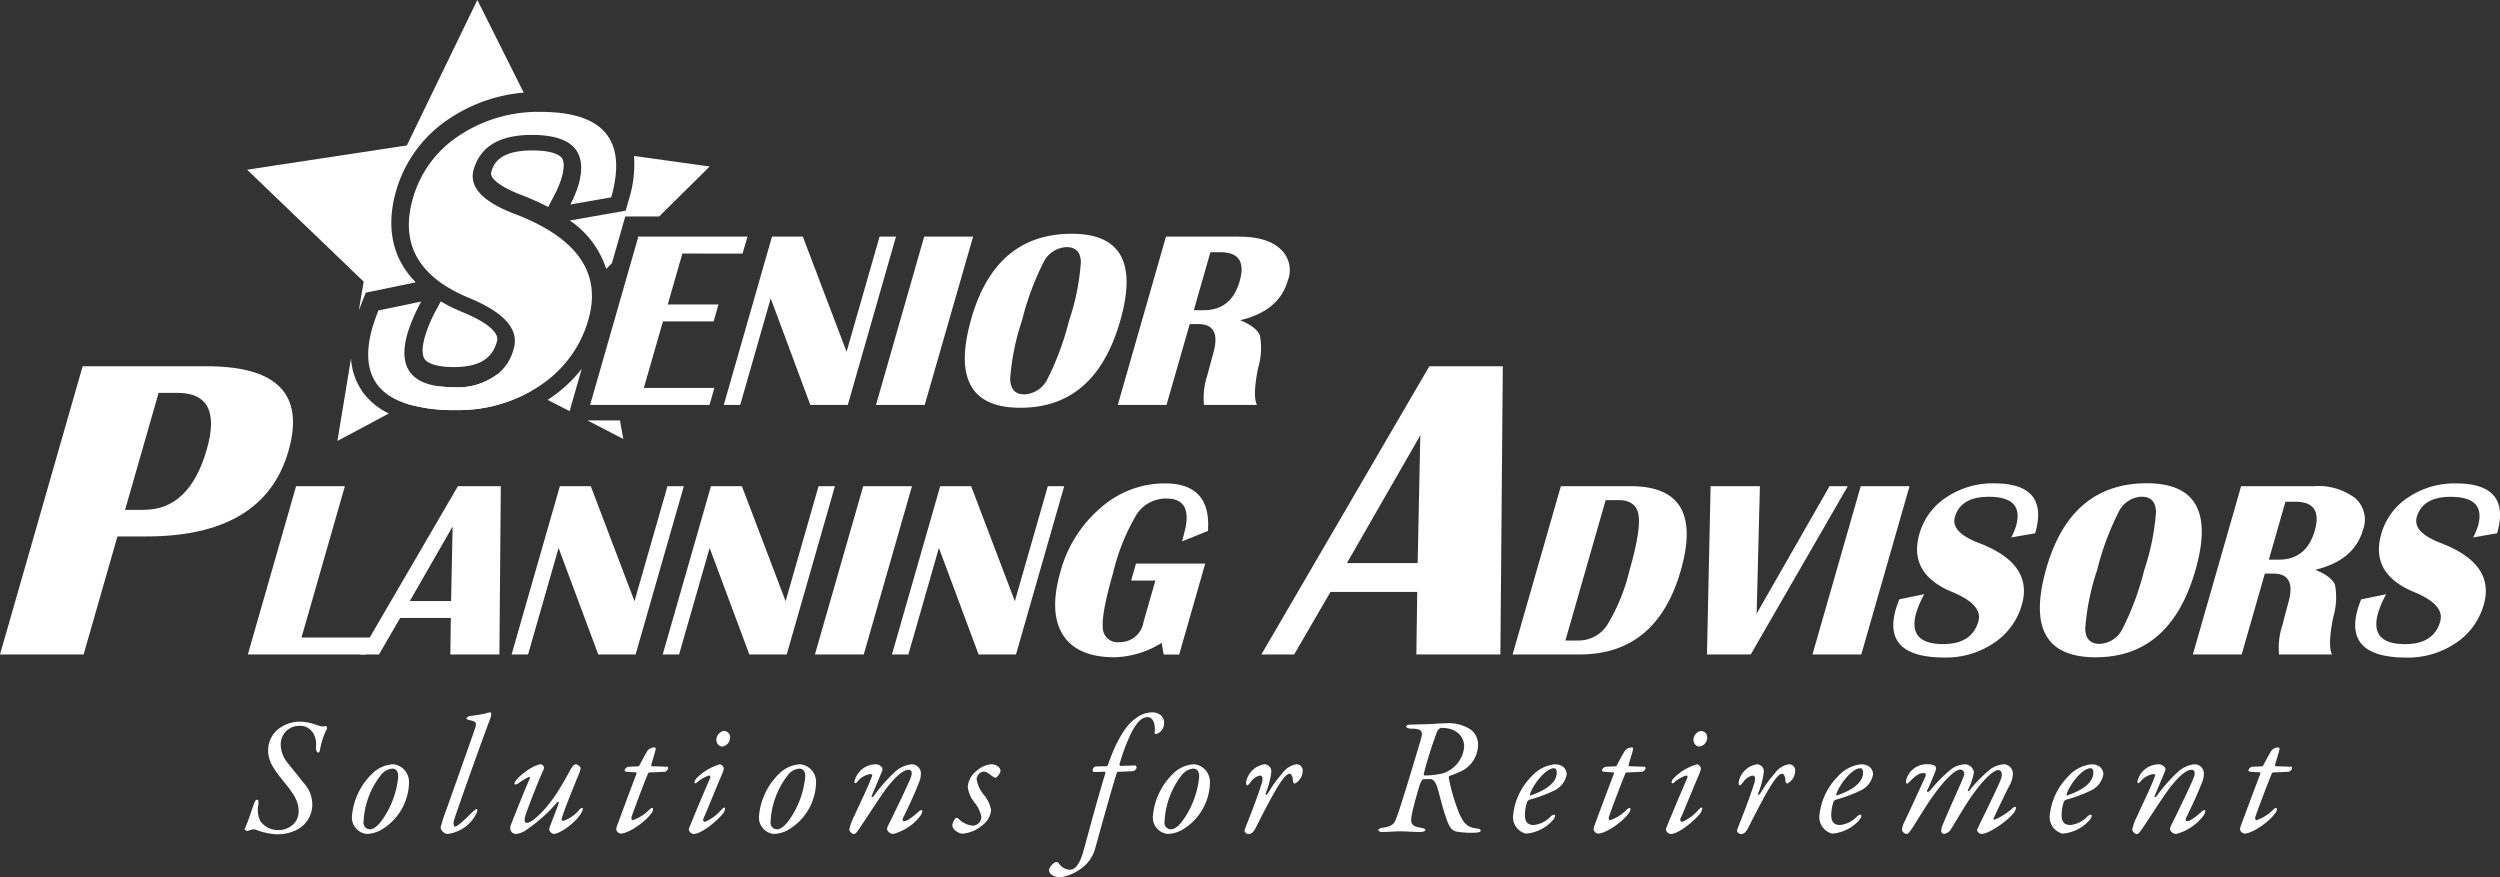
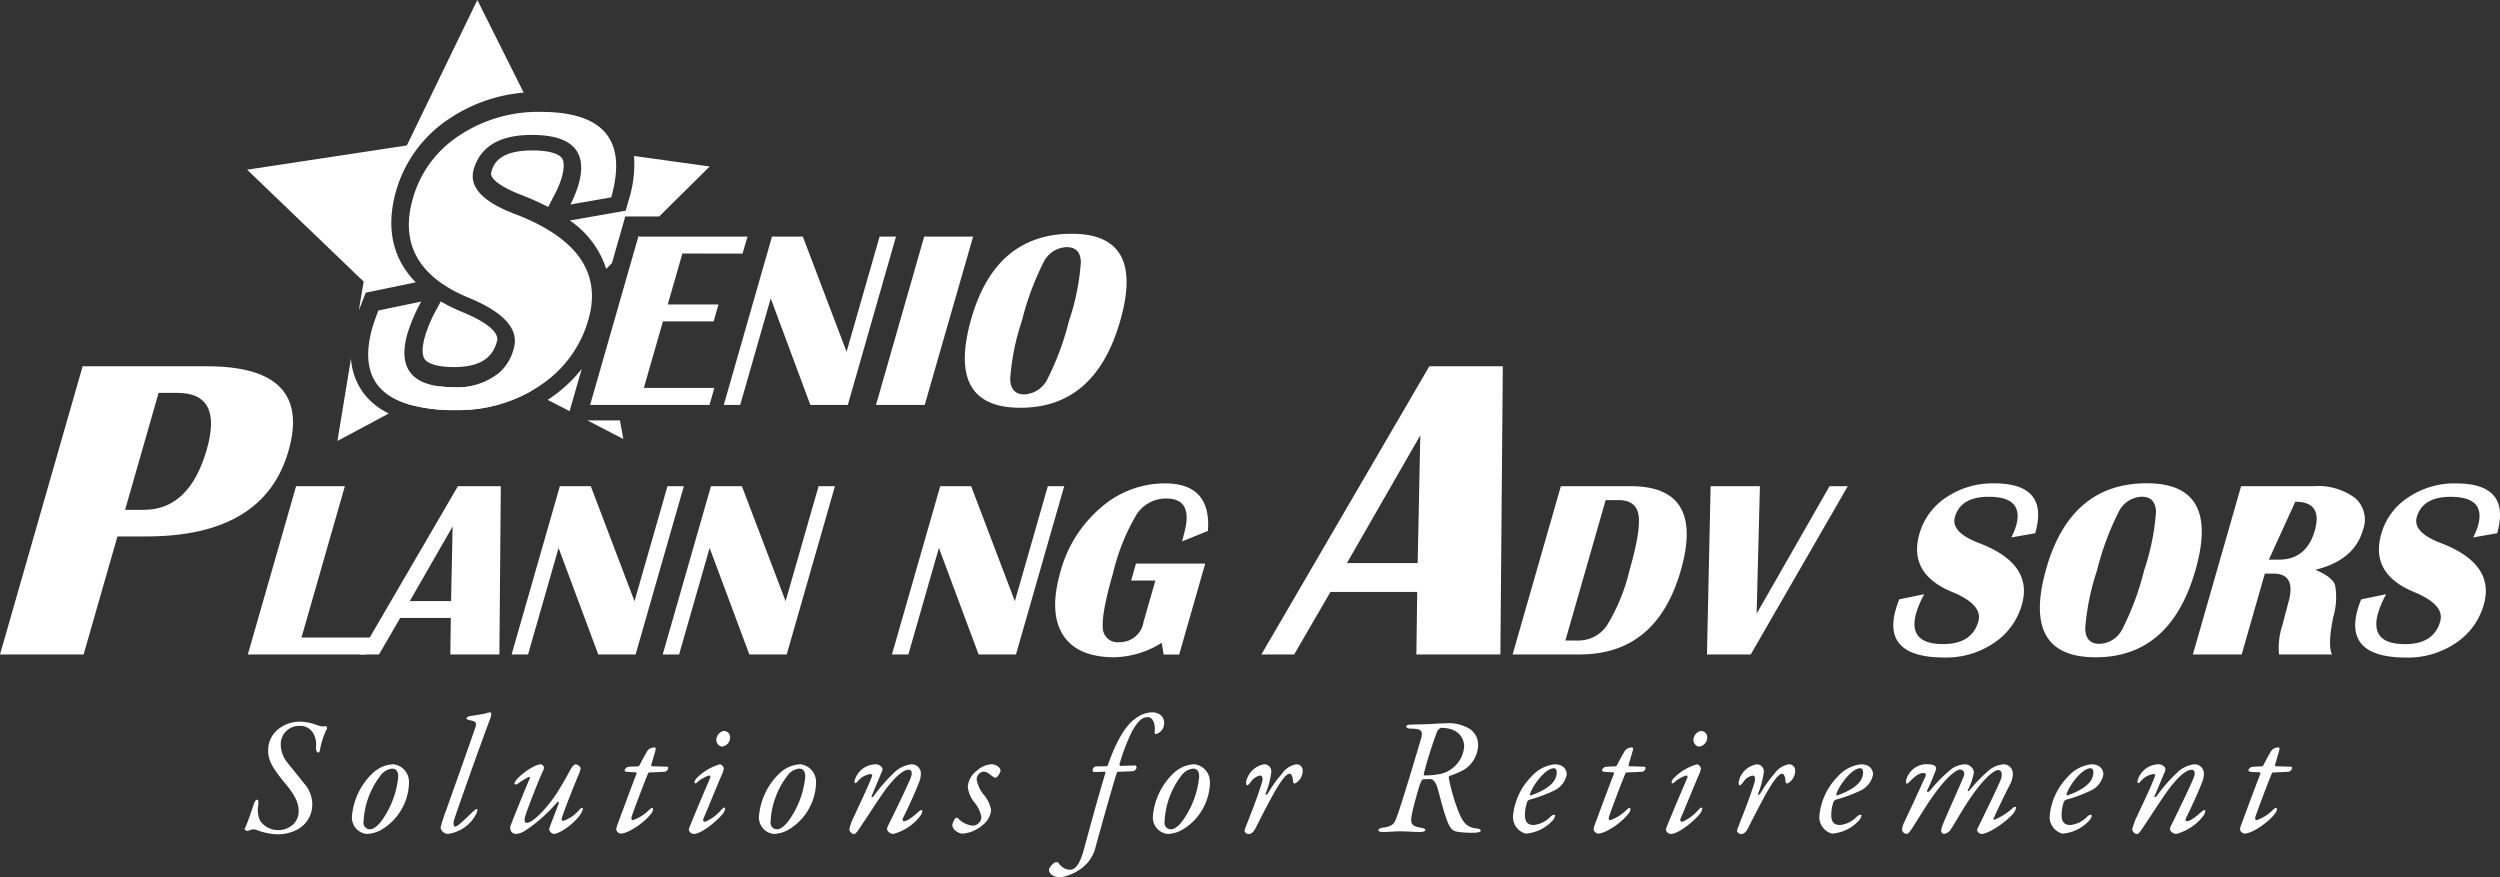
<svg xmlns="http://www.w3.org/2000/svg" width="299.675" height="105.153" viewBox="0 0 299.675 105.153">
  <rect x="0" y="0" width="299.675" height="105.153" fill="#333333" stroke="none" />
  <defs>
    <clipPath id="clip-path">
      <rect id="Rectangle_949" data-name="Rectangle 949" width="299.675" height="105.153" fill="#fff" />
    </clipPath>
  </defs>
  <g id="spa-logo-white" transform="translate(797 1111)">
    <g id="Group_93" data-name="Group 93" transform="translate(-797 -1111)" clip-path="url(#clip-path)">
      <path id="Path_2" data-name="Path 2" d="M25.07,26.678l-6.161,3.294,1.626-9.883a7.858,7.858,0,0,0,1.5,4.15,8.245,8.245,0,0,0,3.037,2.439" transform="translate(21.539 22.885)" fill="#fff" />
      <path id="Path_3" data-name="Path 3" d="M32.595,21.682c-.406,1.433-1.369,3.08-5.155,3.08-1.775,0-3.059-.342-3.487-.92-.364-.492-.364-1.476.021-2.781a16.314,16.314,0,0,1,1.476-3.4l.406-.77a20.43,20.43,0,0,0,2.652,1.3c1.369.556,4.513,2.032,4.086,3.487" transform="translate(26.977 19.24)" fill="#fff" />
      <path id="Path_4" data-name="Path 4" d="M34.063,33.84l-5.989,1.241-.428,1.07c-.15.385-.278.727-.406,1.048l.578-3.444L13.849,20.343l19.145-2.909L41.443,0,47,11.1a18.893,18.893,0,0,0-8.877,3.1,15.444,15.444,0,0,0-6.417,8.685C30.748,26.2,30.662,30.4,34.063,33.84" transform="translate(15.775 0)" fill="#fff" />
      <path id="Path_5" data-name="Path 5" d="M34.365,15.211a30.012,30.012,0,0,0-3.187-1.433c-1.925-.727-3.893-1.84-3.636-2.738.214-.791.749-2.61,4.9-2.61,2.588,0,3.337.62,3.551.9.321.406.3,1.262-.021,2.4a10.814,10.814,0,0,1-.813,1.947Z" transform="translate(31.346 9.603)" fill="#fff" />
      <path id="Path_6" data-name="Path 6" d="M34.775,20.67,33.32,25.74l-2.631-1.348.385-.257a16.827,16.827,0,0,0,3.7-3.465" transform="translate(34.957 23.545)" fill="#fff" />
      <path id="Path_7" data-name="Path 7" d="M36.813,23.56l.406,2.225-4.3-2.225Z" transform="translate(37.498 26.837)" fill="#fff" />
      <path id="Path_8" data-name="Path 8" d="M35.781,13.26h.064l-.086.086Z" transform="translate(40.733 15.105)" fill="#fff" />
      <path id="Path_9" data-name="Path 9" d="M48.7,10l-6.054,5.989H38.582l-1.6,5.6-.685.685a11.148,11.148,0,0,0-4.364-5.8l6.7-1.176.364-1.283A14.139,14.139,0,0,0,39.63,8.74Z" transform="translate(36.37 9.956)" fill="#fff" />
      <path id="Path_10" data-name="Path 10" d="M0,55.071,9.906,20.525H24.811q12.677,0,9.769,10.148Q31.641,40.921,17.545,40.923H14.077L10.022,55.071ZM14.993,37.734h2.252q5.467,0,7.542-7.239,1.941-6.78-3.523-6.781H19.012Z" transform="translate(0 23.38)" fill="#fff" />
      <path id="Path_11" data-name="Path 11" d="M25.52,27.245l-5.2,18.144h8.289l-.58,2.028H13.888l5.784-20.172Z" transform="translate(15.82 31.034)" fill="#fff" />
      <path id="Path_12" data-name="Path 12" d="M37.06,27.245l-.169,20.169h-5.88l.058-4.374H25l-2.541,4.374H20.166L31.918,27.245ZM26.151,41.016H31.1l.184-8.939Z" transform="translate(22.971 31.035)" fill="#fff" />
      <path id="Path_13" data-name="Path 13" d="M49.316,27.245,43.532,47.416H39.055L34.3,34.648l-3.66,12.768H28.669l5.784-20.172H38.16L43.4,41.031l3.953-13.786Z" transform="translate(32.657 31.034)" fill="#fff" />
      <path id="Path_14" data-name="Path 14" d="M57.783,27.245,52,47.416H47.522L42.763,34.648,39.1,47.416H37.137l5.784-20.172h3.707l5.239,13.786L55.82,27.245Z" transform="translate(42.302 31.034)" fill="#fff" />
-       <path id="Path_15" data-name="Path 15" d="M57.3,27.245,51.52,47.416H45.667l5.786-20.172Z" transform="translate(52.019 31.034)" fill="#fff" />
      <path id="Path_16" data-name="Path 16" d="M70.631,27.245,64.849,47.416H60.369L55.612,34.648,51.95,47.416H49.984l5.784-20.172h3.707l5.239,13.786,3.953-13.786Z" transform="translate(56.936 31.034)" fill="#fff" />
      <path id="Path_17" data-name="Path 17" d="M68.819,36.7h8.3L74,47.6H72.137L71.9,46.2a11.133,11.133,0,0,1-5.647,1.731q-4.482,0-6.186-2.682t-.306-7.557A15.309,15.309,0,0,1,64.58,30.02a11.64,11.64,0,0,1,7.7-2.933q5.583,0,5.164,5.7l-3.108,1.258.139-.49.27-1.093c.494-2.374-.267-3.559-2.272-3.559A4.192,4.192,0,0,0,68.9,30.8a25.062,25.062,0,0,0-2.832,7.048q-1.386,4.813-1.224,6.543a1.758,1.758,0,0,0,2.009,1.728,2.858,2.858,0,0,0,2.871-2.421l1.42-4.965H68.239Z" transform="translate(67.351 30.855)" fill="#fff" />
      <path id="Path_18" data-name="Path 18" d="M99.625,20.525l-.291,34.544H89.265l.1-7.491h-10.4l-4.349,7.491H70.685L90.818,20.525ZM80.942,44.111h8.477L89.736,28.8Z" transform="translate(80.516 23.38)" fill="#fff" />
      <path id="Path_19" data-name="Path 19" d="M84.763,47.414l5.786-20.169h8.36q8.914,0,6.013,10.105Q102.034,47.416,92.8,47.414Zm6.33-1.671h1.538a4.1,4.1,0,0,0,3.45-1.825,22.623,22.623,0,0,0,2.7-6.6q1.364-4.768,1.082-6.588t-2.411-1.816H95.918Z" transform="translate(96.552 31.035)" fill="#fff" />
      <path id="Path_20" data-name="Path 20" d="M112.535,27.245,100.9,47.416H95.655l.436-20.172H102l-.391,15.279,8.74-15.279Z" transform="translate(108.96 31.034)" fill="#fff" />
-       <path id="Path_21" data-name="Path 21" d="M113.2,27.245l-5.782,20.172h-5.853l5.786-20.172Z" transform="translate(115.695 31.034)" fill="#fff" />
      <path id="Path_22" data-name="Path 22" d="M123.1,33.069l-2.862.5a8.147,8.147,0,0,0,.565-1.358q1.008-3.517-3.26-3.517-3.369,0-4.064,2.424-.52,1.816,2.875,3.117,6.555,2.5,5.151,7.388a8.142,8.142,0,0,1-3.358,4.6,10.2,10.2,0,0,1-5.921,1.739q-7.5,0-5.825-5.808c.088-.312.227-.7.406-1.166l3-.62a11.689,11.689,0,0,0-.96,2.229q-1.078,3.754,3.221,3.756,3.44,0,4.218-2.708.578-2.005-3.112-3.529-5.326-2.188-3.947-6.986a7.73,7.73,0,0,1,3.241-4.381,9.955,9.955,0,0,1,5.7-1.664q6.652,0,4.935,5.983" transform="translate(120.856 30.854)" fill="#fff" />
      <path id="Path_23" data-name="Path 23" d="M127.141,27.081q8.811,0,5.816,10.428T121,47.941q-8.968,0-5.912-10.665,2.926-10.2,12.054-10.195m-.622,1.609a3.219,3.219,0,0,0-2.762,1.822,33.171,33.171,0,0,0-2.59,7,28.33,28.33,0,0,0-1.42,6.995c.039,1.219.61,1.825,1.718,1.825a3.2,3.2,0,0,0,2.757-1.825,32.871,32.871,0,0,0,2.59-6.995,28.415,28.415,0,0,0,1.42-6.988q-.058-1.832-1.713-1.831" transform="translate(130.208 30.848)" fill="#fff" />
-       <path id="Path_24" data-name="Path 24" d="M122.884,47.414l5.782-20.169h8.674a7.39,7.39,0,0,1,5,1.427,3.438,3.438,0,0,1,.93,3.82q-1.052,3.661-5.713,4.77c1.333.552,2.118,1.159,2.368,1.818a8.29,8.29,0,0,1-.21,3.842c-.46,2.265-.513,3.763-.15,4.492h-6.351a8.552,8.552,0,0,1,.4-3.5l.312-1.2.4-1.506q1-3.488-1.805-3.487h-1.008l-2.777,9.692Zm9.108-11.363h1.183q3.321,0,4.319-3.472t-2.332-3.472h-1.181Z" transform="translate(139.975 31.035)" fill="#fff" />
+       <path id="Path_24" data-name="Path 24" d="M122.884,47.414l5.782-20.169h8.674a7.39,7.39,0,0,1,5,1.427,3.438,3.438,0,0,1,.93,3.82q-1.052,3.661-5.713,4.77c1.333.552,2.118,1.159,2.368,1.818a8.29,8.29,0,0,1-.21,3.842c-.46,2.265-.513,3.763-.15,4.492h-6.351a8.552,8.552,0,0,1,.4-3.5l.312-1.2.4-1.506q1-3.488-1.805-3.487h-1.008l-2.777,9.692Zm9.108-11.363h1.183q3.321,0,4.319-3.472t-2.332-3.472Z" transform="translate(139.975 31.035)" fill="#fff" />
      <path id="Path_25" data-name="Path 25" d="M148.987,33.069l-2.866.5a7.864,7.864,0,0,0,.569-1.358Q147.7,28.7,143.426,28.7q-3.363,0-4.064,2.424-.52,1.816,2.879,3.117,6.549,2.5,5.151,7.388a8.162,8.162,0,0,1-3.358,4.6,10.213,10.213,0,0,1-5.925,1.739q-7.489,0-5.825-5.808c.092-.312.227-.7.411-1.166l3-.62a11.471,11.471,0,0,0-.965,2.229q-1.078,3.754,3.221,3.756,3.446,0,4.218-2.708.578-2.005-3.108-3.529-5.333-2.188-3.951-6.986a7.719,7.719,0,0,1,3.245-4.381,9.945,9.945,0,0,1,5.7-1.664q6.651,0,4.935,5.983" transform="translate(150.337 30.854)" fill="#fff" />
      <path id="Path_26" data-name="Path 26" d="M50.543,13.26l-.021.086.086-.086ZM33.687,29.731a7.9,7.9,0,0,1-5.3,1.583,13.4,13.4,0,0,1-1.668-.107L22.8,33.3a19.727,19.727,0,0,0,5.861.749,17.66,17.66,0,0,0,9.006-2.267Z" transform="translate(25.97 15.105)" fill="#fff" />
      <path id="Path_27" data-name="Path 27" d="M44.865,17.372l4.9-.856C51.71,9.693,48.908,6.27,41.314,6.27a17.048,17.048,0,0,0-9.776,2.845A13.261,13.261,0,0,0,26,16.623c-1.583,5.476.685,9.476,6.76,11.957q6.321,2.631,5.326,6.054a5.732,5.732,0,0,1-1.925,3.059,7.9,7.9,0,0,1-5.3,1.583,13.4,13.4,0,0,1-1.668-.107c-3.636-.449-4.92-2.588-3.85-6.332a21.151,21.151,0,0,1,1.647-3.829l-5.134,1.07c-.3.791-.535,1.455-.706,2.011q-2.054,7.219,4.128,9.177a19.727,19.727,0,0,0,5.861.749,17.66,17.66,0,0,0,9.006-2.267,12.494,12.494,0,0,0,1.134-.706,13.973,13.973,0,0,0,5.754-7.872q2.406-8.375-8.813-12.663c-3.893-1.476-5.519-3.251-4.941-5.326.813-2.781,3.123-4.15,6.973-4.15q7.316,0,5.583,6.011a13.919,13.919,0,0,1-.963,2.332" transform="translate(23.498 7.142)" fill="#fff" />
      <path id="Path_28" data-name="Path 28" d="M51.337,15.292l.6-2.032H38.845l-.021.086L33.069,33.431H47.38l.578-2.032H39.508L41.8,23.421h6.075l.578-2.032H42.374l1.754-6.1Z" transform="translate(37.669 15.105)" fill="#fff" />
      <path id="Path_29" data-name="Path 29" d="M59.234,13.26l-3.957,13.8-5.241-13.8h-3.7L40.559,33.432h1.968l3.658-12.77,4.749,12.77h4.492L61.2,13.26Z" transform="translate(46.201 15.105)" fill="#fff" />
      <path id="Path_30" data-name="Path 30" d="M54.865,13.26,49.089,33.432h5.84l5.8-20.172Z" transform="translate(55.917 15.105)" fill="#fff" />
      <path id="Path_31" data-name="Path 31" d="M66.884,13.1c-6.075,0-10.1,3.38-12.043,10.182q-3.048,10.685,5.9,10.674,8.984,0,11.957-10.439c1.989-6.952.064-10.417-5.818-10.417m-.321,10.417a33.339,33.339,0,0,1-2.588,6.995,3.249,3.249,0,0,1-2.759,1.84c-1.112,0-1.668-.62-1.711-1.84a28.21,28.21,0,0,1,1.412-6.995A33.339,33.339,0,0,1,63.5,16.523,3.224,3.224,0,0,1,66.264,14.7c1.112,0,1.69.6,1.711,1.818a27.862,27.862,0,0,1-1.412,6.995" transform="translate(61.587 14.922)" fill="#fff" />
-       <path id="Path_32" data-name="Path 32" d="M82.083,14.693c-1.07-.963-2.738-1.433-4.984-1.433H68.415L62.639,33.432h5.84l2.781-9.69h1.005c1.882,0,2.481,1.155,1.818,3.487l-.406,1.5-.321,1.2a8.629,8.629,0,0,0-.385,3.508h6.353c-.364-.727-.321-2.225.15-4.492a8.156,8.156,0,0,0,.193-3.85c-.235-.642-1.027-1.262-2.353-1.818,3.1-.727,5.005-2.31,5.711-4.77a3.413,3.413,0,0,0-.941-3.808m-4.834,3.893c-.663,2.332-2.1,3.487-4.321,3.487H71.752l1.989-6.952h1.176c2.225,0,2.995,1.155,2.332,3.465" transform="translate(71.351 15.105)" fill="#fff" />
      <path id="Path_33" data-name="Path 33" d="M22.3,40.82a3.591,3.591,0,0,0,.616.18,1.3,1.3,0,0,0,.537-.041c.06-.019.158.218.139.3a8.985,8.985,0,0,0-.836,2.486c-.019.178-.079.4-.237.4-.139,0-.278-.278-.259-.657a2.621,2.621,0,0,0-.317-1.649,1.812,1.812,0,0,0-1.69-.894A2.192,2.192,0,0,0,18.041,43.2a3.411,3.411,0,0,0,.736,2.066c.259.359,1.251,1.532,2.047,2.565a3.736,3.736,0,0,1,.995,2.584,3.387,3.387,0,0,1-1.731,2.922,5.083,5.083,0,0,1-2.623.6,8.144,8.144,0,0,1-2.387-.537c-.317-.1-.415-.06-.993.139-.06.041-.3-.1-.319-.118-.06-.062-.079-.12-.039-.16.376-.755.913-2.445,1.093-2.96.158-.436.278-.5.379-.5.118,0,.218.1.139.717a2.946,2.946,0,0,0,.257,1.848,2.634,2.634,0,0,0,2.167,1.072,2.6,2.6,0,0,0,1.69-.616,2.123,2.123,0,0,0,.736-1.628c0-1.093-.458-1.968-1.75-3.519-1.213-1.51-1.908-2.445-1.908-3.778A3.238,3.238,0,0,1,17.6,41.455a4.136,4.136,0,0,1,2.7-1.014,5.672,5.672,0,0,1,1.987.379" transform="translate(15.613 46.066)" fill="#fff" />
      <path id="Path_34" data-name="Path 34" d="M26.562,45.055a6.725,6.725,0,0,1-3.459,5.7,3.668,3.668,0,0,1-1.649.417,1.978,1.978,0,0,1-1.731-2.126,8.025,8.025,0,0,1,2.5-5.168,3.816,3.816,0,0,1,2.466-1.052,2.115,2.115,0,0,1,1.867,2.225M23.1,44.24a9.788,9.788,0,0,0-1.987,5.506.774.774,0,0,0,.755.875c.319,0,.755-.2,1.311-.894A10.709,10.709,0,0,0,25.27,44.3c0-.556-.2-.954-.736-.954a1.981,1.981,0,0,0-1.431.894" transform="translate(22.466 48.787)" fill="#fff" />
      <path id="Path_35" data-name="Path 35" d="M28.148,40.378c.218-.041,1.529-.22,1.949-.338a1.975,1.975,0,0,1,.575-.12c.158,0,.06.479.019.616-1.371,3.619-4.013,11.115-4.372,12.246-.12.357-.1.834.12.834.4,0,2.047-1.788,2.424-2.049.139-.1.22-.079.24.021a1.3,1.3,0,0,1-.12.458,4.475,4.475,0,0,1-3.459,2.445.954.954,0,0,1-.834-.755,16.464,16.464,0,0,1,.655-2.047c.8-2.265,2.287-6.422,3.461-9.8.278-.774.1-.873-.537-1.014-.278-.058-.477-.139-.477-.2,0-.1.137-.259.357-.3" transform="translate(28.123 45.473)" fill="#fff" />
      <path id="Path_36" data-name="Path 36" d="M32.627,43.147a.885.885,0,0,1-.06.379c-.4.753-2.028,4.928-2.186,5.547-.139.537-.06.774.2.774.8,0,2.762-2.167,3.778-3.857.7-1.112,1.191-2.047,1.51-2.623.158-.28.4-.537.575-.537s.578.257.578.475a2.591,2.591,0,0,1-.259.815c-.436,1.074-1.491,3.617-1.968,5.089-.1.278-.019.4.158.4a4.237,4.237,0,0,0,1.968-1.395c.16-.158.379-.2.379-.058a1.065,1.065,0,0,1-.16.436c-.556,1.1-2.543,2.584-3.358,2.584a.684.684,0,0,1-.518-.537,1.377,1.377,0,0,1,.079-.336c.1-.3.9-2.306,1.016-2.685.139-.417-.021-.379-.261-.1a18.774,18.774,0,0,1-3.675,3.241,2.5,2.5,0,0,1-1.134.417.725.725,0,0,1-.537-.237.828.828,0,0,1-.079-.856c.237-.655,1.75-4.413,2.225-5.467.1-.2.041-.276-.058-.276a7.266,7.266,0,0,0-1.313.8c-.2.137-.417.137-.436.017a.561.561,0,0,1,.139-.317c.259-.5,2.126-2.006,3.061-2.006.1,0,.278.158.338.317" transform="translate(32.572 48.787)" fill="#fff" />
      <path id="Path_37" data-name="Path 37" d="M39.207,42.327c-.06.237-.417,1.412-.477,1.63-.019.06.019.18.1.18.419,0,1.333.039,1.848.058.041,0,.081.079.081.16a.519.519,0,0,1-.4.436c-.3.019-1.472.079-1.848.079a.232.232,0,0,0-.18.16c-.278.637-1.331,3.38-1.908,5.008-.12.34-.1.556.1.556a5.031,5.031,0,0,0,1.987-1.271c.178-.16.436-.3.436-.06a.836.836,0,0,1-.18.477c-.794,1.112-2.781,2.464-3.716,2.464a.678.678,0,0,1-.518-.458,1.646,1.646,0,0,1,.1-.5c.079-.2,1.45-3.936,2.3-6.141.062-.139.021-.24-.039-.24-.278-.019-.774-.039-1.052-.06-.2-.019-.319-.1-.319-.178a.639.639,0,0,1,.4-.417c.4-.041,1.074-.062,1.213-.062.1,0,.2-.137.218-.2.3-.578.6-1.134.815-1.491a.994.994,0,0,1,.935-.575c.178,0,.2.1.1.436" transform="translate(39.338 47.718)" fill="#fff" />
      <path id="Path_38" data-name="Path 38" d="M42.793,45.435a2.376,2.376,0,0,1-.2.676c-.954,2.225-1.57,3.816-2.265,5.405a.25.25,0,0,0,.218.34,5.353,5.353,0,0,0,1.848-1.333c.2-.22.357-.379.458-.379a.111.111,0,0,1,.1.12,1.341,1.341,0,0,1-.357.717c-.894,1.033-2.584,2.323-3.4,2.323a.64.64,0,0,1-.595-.5.814.814,0,0,1,.1-.357c.714-1.769,1.529-3.7,2.464-5.863.079-.18-.06-.319-.158-.278a4.022,4.022,0,0,0-1.472.873c-.1.1-.259.06-.259-.058a.929.929,0,0,1,.259-.5,6.434,6.434,0,0,1,2.8-1.668.651.651,0,0,1,.458.477m.755-3.677a1.1,1.1,0,0,1-.913,1.074.83.83,0,0,1-.3-.06.857.857,0,0,1-.436-.736,1.162,1.162,0,0,1,.4-.836.955.955,0,0,1,.537-.237.755.755,0,0,1,.714.8" transform="translate(43.969 46.66)" fill="#fff" />
      <path id="Path_39" data-name="Path 39" d="M49.371,45.055a6.725,6.725,0,0,1-3.459,5.7,3.668,3.668,0,0,1-1.649.417,1.978,1.978,0,0,1-1.731-2.126,8.025,8.025,0,0,1,2.5-5.168A3.816,3.816,0,0,1,47.5,42.83a2.115,2.115,0,0,1,1.867,2.225m-3.459-.815a9.788,9.788,0,0,0-1.987,5.506.774.774,0,0,0,.755.875c.319,0,.755-.2,1.311-.894A10.709,10.709,0,0,0,48.079,44.3c0-.556-.2-.954-.736-.954a1.981,1.981,0,0,0-1.431.894" transform="translate(48.448 48.787)" fill="#fff" />
      <path id="Path_40" data-name="Path 40" d="M56.177,43.962a2.956,2.956,0,0,1-.278,1.174c-.436,1.172-1.611,3.656-1.788,3.974-.18.357-.16.537.06.537.4,0,1.191-.637,1.788-1.191.158-.141.4-.18.4-.041a1.237,1.237,0,0,1-.237.578,5.964,5.964,0,0,1-3.26,2.184.843.843,0,0,1-.635-.338c-.06-.058-.2-.237.019-.657.18-.336,2.546-5.187,2.742-5.823.22-.618.021-.875-.276-.875-.479,0-1.213.458-2.248,1.709-.834.954-2.682,3.917-3.3,4.789-.537.836-.8,1.215-1.014,1.215a.7.7,0,0,1-.556-.558,6.625,6.625,0,0,1,.616-1.647c.556-1.254,1.51-3.162,2.088-4.674.118-.237,0-.317-.18-.317a2.416,2.416,0,0,0-1.532.894c-.1.1-.178.2-.257.2-.06,0-.12-.118-.12-.2a2.654,2.654,0,0,1,2.584-2.066.95.95,0,0,1,.736.4.6.6,0,0,1-.041.516c-.139.321-1.033,2.466-1.213,2.883-.079.158.158.18.24.021a19.844,19.844,0,0,1,2.464-2.824,3.493,3.493,0,0,1,2.066-.993,1.1,1.1,0,0,1,1.134,1.132" transform="translate(54.208 48.787)" fill="#fff" />
      <path id="Path_41" data-name="Path 41" d="M58.95,43.187a.653.653,0,0,1,.2.436,1.606,1.606,0,0,1-.518.8.338.338,0,0,1-.3-.06c-.479-.278-.736-.657-1.253-.657a.968.968,0,0,0-.794.937,3.916,3.916,0,0,0,.933,1.927,4,4,0,0,1,.8,1.748,2.586,2.586,0,0,1-1.093,1.85,4.129,4.129,0,0,1-2.306.973c-.436,0-1.251-.419-1.251-1.052a1.879,1.879,0,0,1,.376-.8.263.263,0,0,1,.3,0,2.771,2.771,0,0,0,1.75.894,1.051,1.051,0,0,0,1.055-1.072,3.957,3.957,0,0,0-.877-1.771,3.55,3.55,0,0,1-.753-1.808A2.647,2.647,0,0,1,56.306,43.6a2.9,2.9,0,0,1,1.728-.774,1.354,1.354,0,0,1,.916.357" transform="translate(60.787 48.787)" fill="#fff" />
      <path id="Path_42" data-name="Path 42" d="M69.123,46.282c.1,0,.158.2.158.259a.572.572,0,0,1-.475.436c-.441,0-1.174.062-1.752.062-.058,0-.118.058-.158.158-.635,2.006-1.889,6.539-2.524,8.826A4.433,4.433,0,0,1,62.4,58.8a5.337,5.337,0,0,1-2.227.877c-.913,0-1.412-.419-1.39-.894,0-.259.578-.916.854-.916a.384.384,0,0,1,.319.139,1.67,1.67,0,0,0,1.292.776c.537,0,1.172-.321,1.769-2.625.635-2.366,1.709-6.3,2.524-8.965a.119.119,0,0,0-.12-.158l-1.213.038a.2.2,0,0,1-.2-.2.5.5,0,0,1,.379-.477c.357,0,1.033-.019,1.311-.019.062,0,.12-.1.141-.141.655-1.906,1.81-4.569,3.32-5.585a3.363,3.363,0,0,1,1.947-.736c1.014,0,1.491.637,1.472,1.254a1.332,1.332,0,0,1-.975,1.352c-.1,0-.158-.06-.158-.2,0-.1.021-.3.021-.417.017-.736-.3-1.412-.836-1.412-.595,0-1.112.319-1.889,1.69a23.275,23.275,0,0,0-1.51,3.957.227.227,0,0,0,.079.2Z" transform="translate(66.963 45.473)" fill="#fff" />
      <path id="Path_43" data-name="Path 43" d="M71.443,45.055a6.723,6.723,0,0,1-3.457,5.7,3.675,3.675,0,0,1-1.649.417,1.978,1.978,0,0,1-1.731-2.126,8.025,8.025,0,0,1,2.5-5.168,3.81,3.81,0,0,1,2.464-1.052,2.114,2.114,0,0,1,1.867,2.225m-3.457-.815A9.789,9.789,0,0,0,66,49.746a.775.775,0,0,0,.757.875c.317,0,.753-.2,1.311-.894A10.709,10.709,0,0,0,70.153,44.3c0-.556-.2-.954-.736-.954a1.973,1.973,0,0,0-1.431.894" transform="translate(73.592 48.787)" fill="#fff" />
      <path id="Path_44" data-name="Path 44" d="M72.95,43.724a10.279,10.279,0,0,1-.657,2.543c-.118.357.1.3.357-.139a14.148,14.148,0,0,1,1.572-2.167,2.629,2.629,0,0,1,1.728-1.132.737.737,0,0,1,.755.815,1.722,1.722,0,0,1-.935,1.491c-.137,0-.237-.1-.237-.439-.021-.4-.2-.736-.379-.736-.237,0-.595.22-1.311,1.352-.755,1.134-2.464,4.533-2.783,5.168-.3.616-.655.717-.834.717a.575.575,0,0,1-.458-.278c-.041-.038-.019-.259,0-.3.834-2.128,1.393-3.519,2.028-5.508.218-.755.021-.933-.2-.933a1.731,1.731,0,0,0-1.112.774c-.22.278-.357.4-.436.4-.12,0-.16-.338-.081-.578a2.652,2.652,0,0,1,2.145-1.947.85.85,0,0,1,.836.894" transform="translate(79.447 48.787)" fill="#fff" />
      <path id="Path_45" data-name="Path 45" d="M87.461,46.119a10.691,10.691,0,0,1-1.69.717c-.041,0-.12.16-.079.3a22.483,22.483,0,0,0,1.249,4.214c.52,1.172.937,1.649,2.088,1.788.319.039.479.118.479.259s-.278.218-.537.237a10.475,10.475,0,0,1-1.91-.058c-.913-.079-1.232-.28-1.748-1.85-.436-1.251-.776-2.783-1.035-3.6-.1-.319-.4-.913-.794-.913-.376,0-.655.019-.817.019-.137,0-.257.12-.475.7-.12.357-.714,2.426-.894,3.3-.3,1.371-.1,1.63,1.093,1.829.237.039.477.118.477.259s-.28.237-.6.237c-.875,0-1.769-.079-2.385-.079s-1.472.079-2.088.079c-.317,0-.556-.058-.556-.22s.257-.257.578-.3c1.172-.158,1.352-.6,1.51-.975.516-1.194,2.642-8.387,2.98-9.523.3-1.031.24-1.369-1.191-1.369-.4,0-.537-.18-.537-.237,0-.16.18-.242.5-.242.359-.019,1.472-.039,2.109-.058.537-.021,1.431-.1,2.066-.1a4.847,4.847,0,0,1,2.982.7,2.246,2.246,0,0,1,.954,1.949,3.591,3.591,0,0,1-1.728,2.941m-2.7-5.048c-.158,0-.417.278-.479.439a48.494,48.494,0,0,0-1.589,5.029c-.038.118,0,.237.079.237a9.709,9.709,0,0,0,2.068-.218,3.661,3.661,0,0,0,2.682-3.26c0-.973-.674-2.227-2.762-2.227" transform="translate(87.986 46.172)" fill="#fff" />
      <path id="Path_46" data-name="Path 46" d="M91.225,44.041a2.655,2.655,0,0,1-1.532,1.949,16.77,16.77,0,0,1-2.9,1.074.483.483,0,0,0-.317.3,4.959,4.959,0,0,0-.259,1.551c0,.995.516,1.191,1.052,1.191a3.207,3.207,0,0,0,1.949-.933c.22-.22.379-.3.5-.3a.147.147,0,0,1,.118.122,1.11,1.11,0,0,1-.237.494,4.823,4.823,0,0,1-3.279,1.651,2.056,2.056,0,0,1-1.532-2.066,7.672,7.672,0,0,1,2.186-4.753,4.356,4.356,0,0,1,2.8-1.489c1.174,0,1.452.753,1.452,1.211m-4.394,2.347c-.021.041-.021.2.06.18,1.251-.439,3.14-1.273,3.14-2.764,0-.259-.079-.5-.338-.5-1.014,0-2.524,2.006-2.862,3.08" transform="translate(96.576 48.787)" fill="#fff" />
      <path id="Path_47" data-name="Path 47" d="M93.975,42.327c-.06.237-.417,1.412-.477,1.63-.019.06.019.18.1.18.419,0,1.333.039,1.848.058.041,0,.081.079.081.16a.516.516,0,0,1-.4.436c-.3.019-1.47.079-1.848.079a.226.226,0,0,0-.18.16c-.278.637-1.331,3.38-1.908,5.008-.118.34-.1.556.1.556a5.008,5.008,0,0,0,1.989-1.271c.18-.16.436-.3.436-.06a.832.832,0,0,1-.178.477c-.8,1.112-2.785,2.464-3.718,2.464a.678.678,0,0,1-.518-.458,1.622,1.622,0,0,1,.1-.5c.079-.2,1.452-3.936,2.306-6.141.062-.139.021-.24-.039-.24-.278-.019-.774-.039-1.052-.06-.2-.019-.319-.1-.319-.178a.634.634,0,0,1,.4-.417c.4-.041,1.074-.062,1.211-.062.1,0,.2-.137.22-.2.3-.578.6-1.134.815-1.491a1,1,0,0,1,.933-.575c.18,0,.2.1.1.436" transform="translate(101.724 47.718)" fill="#fff" />
      <path id="Path_48" data-name="Path 48" d="M97.55,45.435a2.368,2.368,0,0,1-.2.676c-.956,2.225-1.572,3.816-2.267,5.405a.252.252,0,0,0,.22.34,5.353,5.353,0,0,0,1.848-1.333c.2-.22.357-.379.458-.379a.111.111,0,0,1,.1.12,1.341,1.341,0,0,1-.357.717c-.894,1.033-2.584,2.323-3.4,2.323a.641.641,0,0,1-.6-.5.813.813,0,0,1,.1-.357c.714-1.769,1.532-3.7,2.466-5.863.079-.18-.062-.319-.158-.278a3.988,3.988,0,0,0-1.472.873c-.1.1-.259.06-.259-.058a.929.929,0,0,1,.259-.5,6.422,6.422,0,0,1,2.8-1.668.652.652,0,0,1,.456.477m.757-3.677a1.1,1.1,0,0,1-.916,1.074.811.811,0,0,1-.3-.06.852.852,0,0,1-.436-.736,1.16,1.16,0,0,1,.4-.836.961.961,0,0,1,.537-.237.757.757,0,0,1,.717.8" transform="translate(106.342 46.66)" fill="#fff" />
      <path id="Path_49" data-name="Path 49" d="M100.548,43.724a10.28,10.28,0,0,1-.657,2.543c-.118.357.1.3.357-.139a14.147,14.147,0,0,1,1.572-2.167,2.629,2.629,0,0,1,1.728-1.132.737.737,0,0,1,.755.815,1.722,1.722,0,0,1-.935,1.491c-.137,0-.237-.1-.237-.439-.021-.4-.2-.736-.379-.736-.237,0-.595.22-1.311,1.352-.755,1.134-2.464,4.533-2.783,5.168-.3.616-.655.717-.834.717a.575.575,0,0,1-.458-.278c-.041-.038-.019-.259,0-.3C98.2,48.494,98.76,47.1,99.4,45.115c.218-.755.021-.933-.2-.933a1.731,1.731,0,0,0-1.112.774c-.22.278-.357.4-.436.4-.12,0-.16-.338-.081-.578a2.652,2.652,0,0,1,2.145-1.947.85.85,0,0,1,.836.894" transform="translate(110.883 48.787)" fill="#fff" />
      <path id="Path_50" data-name="Path 50" d="M108.391,44.041a2.655,2.655,0,0,1-1.532,1.949,16.77,16.77,0,0,1-2.9,1.074.483.483,0,0,0-.317.3,4.958,4.958,0,0,0-.259,1.551c0,.995.516,1.191,1.052,1.191a3.207,3.207,0,0,0,1.949-.933c.22-.22.379-.3.5-.3a.147.147,0,0,1,.118.122,1.11,1.11,0,0,1-.237.494,4.823,4.823,0,0,1-3.279,1.651,2.056,2.056,0,0,1-1.532-2.066,7.672,7.672,0,0,1,2.186-4.753,4.356,4.356,0,0,1,2.8-1.489c1.174,0,1.452.753,1.452,1.211M104,46.387c-.021.041-.021.2.06.18,1.251-.439,3.14-1.273,3.14-2.764,0-.259-.079-.5-.338-.5-1.014,0-2.524,2.006-2.862,3.08" transform="translate(116.13 48.787)" fill="#fff" />
      <path id="Path_51" data-name="Path 51" d="M110.526,43.008a.5.5,0,0,1,.12.479c-.062.178-.7,1.808-1.035,2.443-.137.24.141.3.357.021a17.839,17.839,0,0,1,2.546-2.565,3.055,3.055,0,0,1,1.591-.556,1.1,1.1,0,0,1,1.093.952,6.979,6.979,0,0,1-.714,2.109c-.062.139.058.2.158.1a17.649,17.649,0,0,1,2.563-2.605,3.279,3.279,0,0,1,1.551-.556,1.114,1.114,0,0,1,1.112,1.153,3.16,3.16,0,0,1-.278,1.153c-.317.575-1.57,3.14-1.968,4.056-.158.178-.039.3.041.278a7.472,7.472,0,0,0,2.186-1.393c.218-.18.4-.18.4-.06a1.365,1.365,0,0,1-.259.616c-.736.975-2.982,2.543-3.876,2.543a.619.619,0,0,1-.458-.278.259.259,0,0,1-.038-.317c.12-.278,2.483-5.07,2.7-5.686.338-.714.3-1.371-.2-1.371-.657,0-1.968,1.41-2.982,2.824-1.033,1.429-1.987,3.159-2.625,4.154a1.222,1.222,0,0,1-.894.674.362.362,0,0,1-.336-.4,1.981,1.981,0,0,1,.137-.578c.575-1.491,2.565-5.765,2.605-6.081a.5.5,0,0,0-.439-.657c-.714,0-2.246,1.532-3.936,4.116-.537.815-1.551,2.464-1.889,2.98-.278.4-.436.616-.616.616a.606.606,0,0,1-.556-.475,2.379,2.379,0,0,1,.237-.875c.518-1.055,1.692-3.639,2.546-5.487.12-.278.1-.458-.22-.458-.456,0-.911.259-1.609.995-.18.178-.3.278-.376.278-.062,0-.16-.158-.079-.458a2.551,2.551,0,0,1,2.663-1.867,1.706,1.706,0,0,1,.774.178" transform="translate(121.413 48.787)" fill="#fff" />
      <path id="Path_52" data-name="Path 52" d="M121.3,44.041a2.655,2.655,0,0,1-1.532,1.949,16.77,16.77,0,0,1-2.9,1.074.483.483,0,0,0-.317.3,4.958,4.958,0,0,0-.259,1.551c0,.995.516,1.191,1.052,1.191a3.207,3.207,0,0,0,1.949-.933c.22-.22.379-.3.5-.3a.147.147,0,0,1,.118.122,1.11,1.11,0,0,1-.237.494,4.823,4.823,0,0,1-3.279,1.651,2.056,2.056,0,0,1-1.532-2.066,7.672,7.672,0,0,1,2.186-4.753,4.356,4.356,0,0,1,2.8-1.489c1.174,0,1.452.753,1.452,1.211M116.9,46.387c-.021.041-.021.2.06.18,1.251-.439,3.14-1.273,3.14-2.764,0-.259-.079-.5-.338-.5-1.014,0-2.524,2.006-2.862,3.08" transform="translate(130.831 48.787)" fill="#fff" />
      <path id="Path_53" data-name="Path 53" d="M128.077,43.962a2.893,2.893,0,0,1-.28,1.174c-.436,1.172-1.609,3.656-1.788,3.974-.178.357-.158.537.062.537.394,0,1.189-.637,1.784-1.191.165-.141.4-.18.4-.041a1.26,1.26,0,0,1-.237.578,6,6,0,0,1-3.262,2.184.854.854,0,0,1-.64-.338c-.058-.058-.195-.237.021-.657.18-.336,2.548-5.187,2.742-5.823.222-.618.021-.875-.276-.875-.477,0-1.215.458-2.246,1.709-.836.954-2.685,3.917-3.3,4.789-.537.836-.794,1.215-1.014,1.215a.7.7,0,0,1-.558-.558,6.886,6.886,0,0,1,.616-1.647c.56-1.254,1.51-3.162,2.088-4.674.124-.237,0-.317-.178-.317a2.417,2.417,0,0,0-1.529.894c-.1.1-.18.2-.261.2-.058,0-.12-.118-.12-.2a2.657,2.657,0,0,1,2.584-2.066.947.947,0,0,1,.738.4.606.606,0,0,1-.039.516c-.139.321-1.033,2.466-1.213,2.883-.081.158.156.18.24.021a19.45,19.45,0,0,1,2.464-2.824,3.488,3.488,0,0,1,2.066-.993,1.1,1.1,0,0,1,1.134,1.132" transform="translate(136.103 48.787)" fill="#fff" />
      <path id="Path_54" data-name="Path 54" d="M130.2,42.327c-.06.237-.417,1.412-.477,1.63-.019.06.019.18.1.18.419,0,1.333.039,1.848.058.041,0,.081.079.081.16a.516.516,0,0,1-.4.436c-.3.019-1.47.079-1.848.079a.226.226,0,0,0-.18.16c-.278.637-1.331,3.38-1.908,5.008-.118.34-.1.556.1.556a5.008,5.008,0,0,0,1.989-1.271c.18-.16.436-.3.436-.06a.832.832,0,0,1-.178.477c-.8,1.112-2.785,2.464-3.718,2.464a.678.678,0,0,1-.518-.458,1.623,1.623,0,0,1,.1-.5c.079-.2,1.452-3.936,2.306-6.141.062-.139.021-.24-.039-.24-.278-.019-.774-.039-1.052-.06-.2-.019-.319-.1-.319-.178a.634.634,0,0,1,.4-.417c.4-.041,1.074-.062,1.211-.062.1,0,.2-.137.22-.2.3-.578.6-1.134.815-1.491a1,1,0,0,1,.933-.575c.18,0,.2.1.1.436" transform="translate(142.988 47.718)" fill="#fff" />
    </g>
  </g>
</svg>